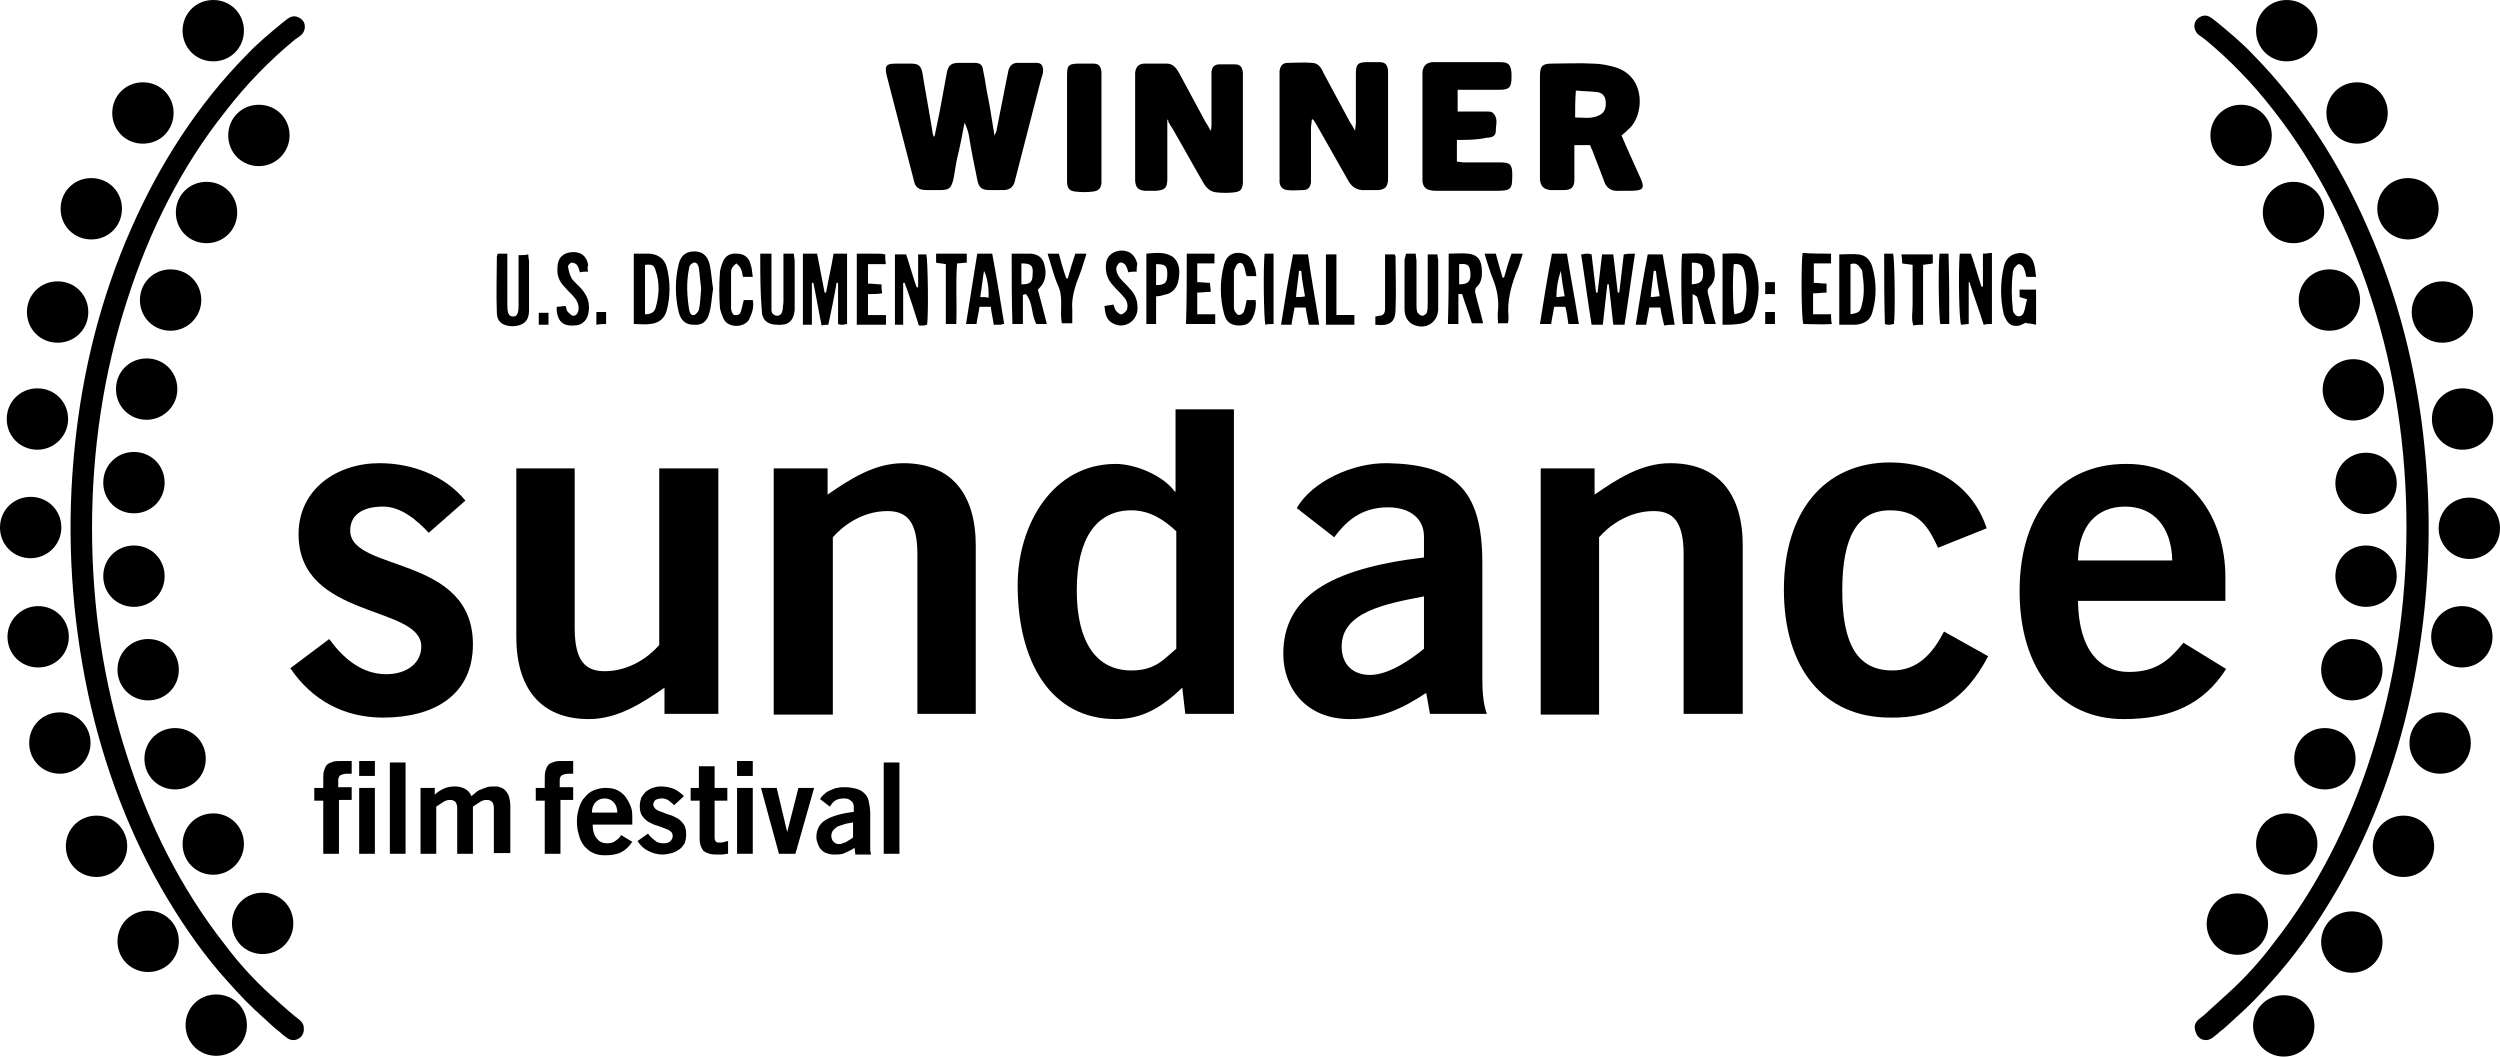
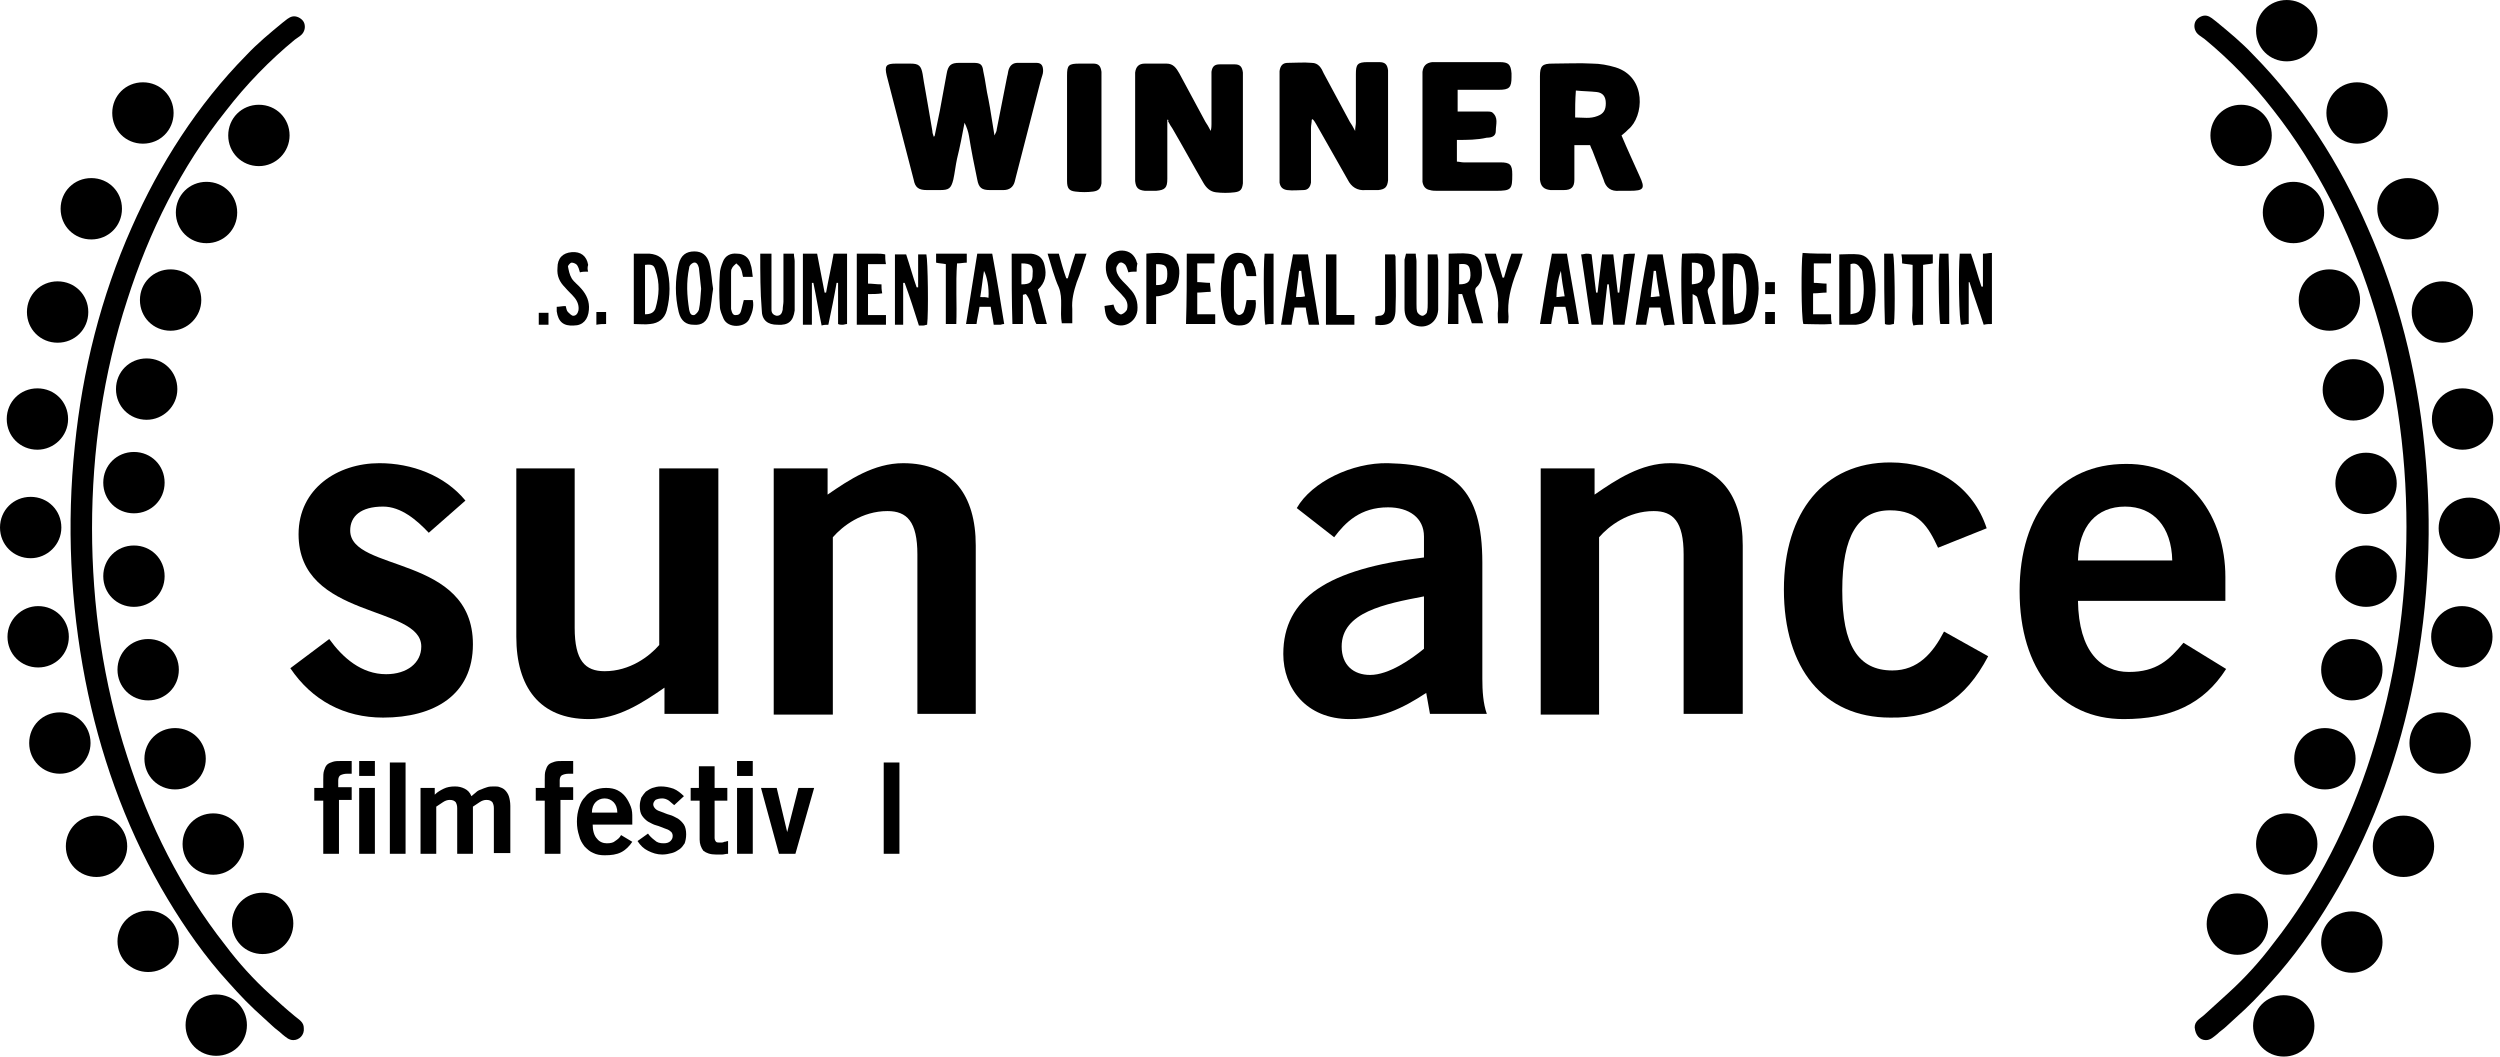
<svg xmlns="http://www.w3.org/2000/svg" version="1.1" id="Layer_1" x="0px" y="0px" viewBox="0 0 334.1 141.2" style="enable-background:new 0 0 334.1 141.2;" xml:space="preserve">
  <path d="M205.9,95.4V62.6h7.2v3.5c2.9-2,6.2-4.2,10.1-4.2c6.6,0,9.7,4.3,9.7,11v22.5H225V74.1c0-4.4-1.4-5.8-4-5.8  c-3.4,0-6,2-7.3,3.5v23.7H205.9L205.9,95.4z" />
  <path d="M259,73.2c-1.3-2.8-2.6-5-6.4-5c-4.3,0-6.4,3.4-6.4,10.7c0,7.3,2.1,10.7,6.7,10.7c3.4,0,5.4-2.3,6.9-5.2l5.9,3.3  c-3.1,5.9-7.1,8.3-13.1,8.2c-8.9,0-14.2-6.6-14.2-17.1c0-10.4,5.4-17,14.2-17c6.2,0,11.1,3.3,12.9,8.8L259,73.2L259,73.2z" />
  <path d="M277.7,80.3c0.1,6.8,3.1,9.5,6.8,9.5c3.7,0,5.4-1.6,7.3-3.9l5.7,3.5c-3,4.7-7.4,6.7-13.7,6.7c-8.5,0-13.9-6.6-13.9-17.1  c0-10.4,5.4-17,14.2-17c8.6-0.1,13.3,7.2,13.3,15.1v3.2H277.7L277.7,80.3z M290.3,74.9c-0.1-4.5-2.5-7.2-6.3-7.2  c-3.8,0-6.2,2.6-6.3,7.2H290.3L290.3,74.9z" />
  <path d="M57.3,71.2c-1.6-1.7-3.7-3.5-6.1-3.5c-3,0-4.4,1.3-4.4,3.2c0,5.6,16.4,3.2,16.4,15.2c0,6.8-5.2,9.8-12,9.8  c-5.2,0-9.5-2.3-12.4-6.6l5.2-3.9c1.8,2.5,4.3,4.7,7.6,4.7c2.8,0,4.7-1.5,4.7-3.7c0-5.6-16.4-3.6-16.4-15c0-6.1,5.2-9.5,10.8-9.5  c4.3,0,8.7,1.6,11.5,5L57.3,71.2L57.3,71.2z" />
  <path d="M96,62.6v32.8h-7.2v-3.5c-2.9,2-6.2,4.2-10.1,4.2c-6.6,0-9.7-4.3-9.7-11V62.6h7.8v21.3c0,4.4,1.4,5.8,4,5.8  c3.4,0,6-2,7.3-3.5V62.6H96L96,62.6z" />
  <path d="M103.4,95.4V62.6h7.2v3.5c2.9-2,6.2-4.2,10.1-4.2c6.6,0,9.7,4.3,9.7,11v22.5h-7.8V74.1c0-4.4-1.4-5.8-4-5.8  c-3.4,0-6,2-7.3,3.5v23.7H103.4L103.4,95.4z" />
  <path d="M191.1,95.4l-0.5-2.8c-3.2,2.1-6.1,3.5-10.2,3.5c-5.9,0-8.9-4.2-8.9-8.7c0-7.5,6-11.4,18.8-12.9v-2.8c0-2.5-2-3.9-4.8-3.9  c-3.7,0-5.7,2-7.2,4l-5-3.9c2-3.5,7.4-6.1,12.2-6c8.8,0.2,12.6,3.4,12.6,13.3v15.5c0,1.6,0.1,3.3,0.6,4.7H191.1L191.1,95.4z   M190.3,79.7c-5.2,1-11,2.1-11,6.7c0,2.5,1.6,3.8,3.8,3.8c2.5,0,5.5-2.1,7.2-3.5V79.7L190.3,79.7z" />
-   <path d="M165,95.4h-6.6l-0.4-3.5c-2.8,2.7-5.4,4.2-8.9,4.2c-8.7,0-13.1-7.7-13.1-17.9c0-8.1,4.7-16.2,13.1-16.2  c2.7,0,6.4,1.6,7.9,3.7h0.1V54.7h7.8V95.4L165,95.4z M157.2,71c-1.6-1.5-3.5-2.8-6-2.8c-4.7,0-7.3,3.8-7.3,10.7  c0,6.9,2.6,10.7,7.3,10.7c3.3,0,4.4-1.6,6-2.9V71L157.2,71z" />
  <path d="M45.3,107v7.1h-2.1V107H42v-1.7h1.2v-1.1c0-0.5,0-0.9,0.1-1.2c0.1-0.3,0.2-0.6,0.4-0.8c0.2-0.2,0.5-0.3,0.8-0.4  c0.3-0.1,0.7-0.1,1.1-0.1H47v1.7h-0.6c-0.4,0-0.7,0.1-0.9,0.2c-0.2,0.1-0.3,0.4-0.3,0.7v0.9h1.8v1.7H45.3L45.3,107z M48,103.7v-2  h2.1v2H48L48,103.7z M50.1,114.1H48v-8.8h2.1V114.1L50.1,114.1z" />
  <path d="M52.1,114.1v-12.2h2.1v12.2H52.1L52.1,114.1z" />
  <path d="M56.2,114.1v-8.8h1.9v0.9c0.4-0.4,0.8-0.6,1.2-0.8c0.4-0.2,0.9-0.3,1.5-0.3c0.5,0,0.9,0.1,1.3,0.3c0.4,0.2,0.7,0.5,0.9,1  c0.2-0.2,0.4-0.3,0.6-0.5c0.2-0.2,0.4-0.3,0.7-0.4c0.2-0.1,0.5-0.2,0.8-0.3c0.3-0.1,0.6-0.1,1-0.1c0.2,0,0.5,0,0.7,0.1  c0.3,0.1,0.5,0.2,0.7,0.4c0.2,0.2,0.4,0.5,0.5,0.8c0.1,0.3,0.2,0.8,0.2,1.3v6.3H66V108c0-0.4-0.1-0.6-0.2-0.8  c-0.2-0.2-0.4-0.3-0.8-0.3c-0.3,0-0.6,0.1-0.9,0.3c-0.3,0.2-0.6,0.4-0.9,0.6v6.3h-2.1V108c0-0.4-0.1-0.6-0.2-0.8  c-0.2-0.2-0.4-0.3-0.8-0.3c-0.3,0-0.6,0.1-0.9,0.3c-0.3,0.2-0.6,0.4-0.9,0.6v6.3H56.2L56.2,114.1z" />
  <path d="M74.9,107v7.1h-2.1V107h-1.2v-1.7h1.2v-1.1c0-0.5,0-0.9,0.1-1.2c0.1-0.3,0.2-0.6,0.4-0.8c0.2-0.2,0.5-0.3,0.8-0.4  c0.3-0.1,0.7-0.1,1.1-0.1h1.4v1.7h-0.6c-0.4,0-0.7,0.1-0.9,0.2c-0.2,0.1-0.3,0.4-0.3,0.7v0.9h1.8v1.7H74.9L74.9,107z" />
  <path d="M79.2,110.1c0,0.9,0.2,1.6,0.6,2c0.3,0.4,0.8,0.6,1.3,0.6c0.5,0,0.9-0.1,1.1-0.3c0.3-0.2,0.6-0.4,0.8-0.8l1.5,0.9  c-0.4,0.6-0.9,1.1-1.5,1.4c-0.6,0.3-1.3,0.4-2.2,0.4c-0.6,0-1.1-0.1-1.5-0.3c-0.5-0.2-0.8-0.5-1.2-0.9c-0.3-0.4-0.6-0.9-0.7-1.4  c-0.2-0.6-0.3-1.2-0.3-1.9c0-0.7,0.1-1.3,0.3-1.9c0.2-0.6,0.4-1,0.8-1.4c0.3-0.4,0.7-0.7,1.2-0.9c0.5-0.2,1-0.3,1.6-0.3  c0.6,0,1.1,0.1,1.5,0.3c0.4,0.2,0.8,0.5,1.1,0.9c0.3,0.4,0.5,0.8,0.7,1.3c0.2,0.5,0.2,1,0.2,1.5v0.9H79.2L79.2,110.1z M82.5,108.6  c0-0.6-0.2-1.1-0.5-1.4c-0.3-0.3-0.7-0.5-1.2-0.5c-0.5,0-0.9,0.2-1.2,0.5c-0.3,0.3-0.5,0.8-0.5,1.4H82.5L82.5,108.6z" />
  <path d="M90.1,107.6c-0.2-0.2-0.5-0.4-0.7-0.6c-0.3-0.2-0.6-0.3-0.9-0.3c-0.4,0-0.7,0.1-0.9,0.2c-0.2,0.2-0.3,0.4-0.3,0.6  c0,0.2,0.1,0.4,0.3,0.6c0.2,0.2,0.5,0.3,0.8,0.4c0.3,0.1,0.7,0.3,1.1,0.4c0.4,0.1,0.7,0.3,1.1,0.5c0.3,0.2,0.6,0.5,0.8,0.8  c0.2,0.3,0.3,0.8,0.3,1.3c0,0.5-0.1,0.9-0.2,1.2c-0.2,0.3-0.4,0.6-0.7,0.8c-0.3,0.2-0.6,0.4-1,0.5c-0.4,0.1-0.8,0.2-1.3,0.2  c-0.7,0-1.3-0.2-1.9-0.5c-0.6-0.3-1-0.7-1.4-1.3l1.4-1c0.2,0.3,0.5,0.6,0.9,0.9c0.3,0.3,0.7,0.4,1.2,0.4c0.4,0,0.7-0.1,0.9-0.3  c0.2-0.2,0.3-0.4,0.3-0.7c0-0.2-0.1-0.5-0.3-0.6c-0.2-0.2-0.5-0.3-0.8-0.4c-0.3-0.1-0.7-0.3-1.1-0.4c-0.4-0.1-0.7-0.3-1.1-0.5  c-0.3-0.2-0.6-0.5-0.8-0.8c-0.2-0.3-0.3-0.7-0.3-1.3c0-0.4,0.1-0.8,0.2-1.1c0.2-0.3,0.4-0.6,0.6-0.8c0.3-0.2,0.6-0.4,0.9-0.5  c0.3-0.1,0.7-0.2,1.1-0.2c0.6,0,1.1,0.1,1.7,0.3c0.5,0.2,1,0.6,1.4,1L90.1,107.6L90.1,107.6z" />
  <path d="M93.4,105.3v-2.9h2.1v2.9h1.7v1.7h-1.7v5c0,0.2,0.1,0.4,0.2,0.5c0.1,0.1,0.3,0.1,0.6,0.1c0.2,0,0.3,0,0.5-0.1  c0.2,0,0.3-0.1,0.5-0.1v1.7c-0.3,0-0.6,0.1-0.8,0.1c-0.3,0-0.5,0-0.8,0c-0.8,0-1.3-0.2-1.7-0.5c-0.3-0.4-0.5-0.9-0.5-1.5V107h-1.2  v-1.7H93.4L93.4,105.3z" />
  <path d="M98.5,103.7v-2h2.1v2H98.5L98.5,103.7z M100.6,114.1h-2.1v-8.8h2.1V114.1L100.6,114.1z" />
  <path d="M101.7,105.3h2.1l1.4,5.9h0l1.5-5.9h2.1l-2.5,8.8h-2.2L101.7,105.3L101.7,105.3z" />
-   <path d="M114.3,114.1l-0.1-0.8c-0.4,0.3-0.9,0.5-1.3,0.7c-0.4,0.2-0.9,0.2-1.5,0.2c-0.4,0-0.7-0.1-1-0.2c-0.3-0.1-0.5-0.3-0.7-0.5  c-0.2-0.2-0.3-0.5-0.4-0.7c-0.1-0.3-0.2-0.6-0.2-0.9c0-1,0.4-1.8,1.2-2.3c0.8-0.5,2.1-0.9,3.8-1.1v-0.7c0-0.3-0.1-0.6-0.4-0.8  c-0.2-0.2-0.5-0.3-0.9-0.3c-0.5,0-0.9,0.1-1.2,0.3c-0.3,0.2-0.5,0.5-0.7,0.8l-1.3-1c0.1-0.2,0.3-0.5,0.6-0.7  c0.2-0.2,0.5-0.4,0.8-0.5c0.3-0.1,0.6-0.3,0.9-0.3c0.3-0.1,0.7-0.1,1-0.1c0.6,0,1.1,0.1,1.5,0.2c0.4,0.1,0.8,0.3,1.1,0.6  c0.3,0.3,0.5,0.6,0.6,1.1c0.1,0.5,0.2,1,0.2,1.7v4.1c0,0.2,0,0.4,0,0.7c0,0.2,0.1,0.4,0.1,0.6H114.3L114.3,114.1z M114,109.9  c-0.3,0.1-0.7,0.1-1,0.2c-0.3,0.1-0.7,0.2-0.9,0.3c-0.3,0.1-0.5,0.3-0.7,0.5c-0.2,0.2-0.3,0.5-0.3,0.8c0,0.3,0.1,0.6,0.3,0.8  c0.2,0.2,0.4,0.3,0.7,0.3c0.2,0,0.3,0,0.5-0.1c0.2-0.1,0.4-0.1,0.5-0.2c0.2-0.1,0.3-0.2,0.5-0.3c0.2-0.1,0.3-0.2,0.4-0.3V109.9  L114,109.9z" />
  <path d="M118.1,114.1v-12.2h2.1v12.2H118.1L118.1,114.1z" />
  <path d="M295.4,18.1c0-2.3,1.8-4.1,4.1-4.1c2.3,0,4.1,1.8,4.1,4.1c0,2.3-1.8,4.1-4.1,4.1C297.2,22.2,295.4,20.4,295.4,18.1  L295.4,18.1z" />
  <path d="M301.5,4.1c0-2.3,1.8-4.1,4.1-4.1c2.3,0,4.1,1.8,4.1,4.1c0,2.3-1.8,4.1-4.1,4.1C303.3,8.2,301.5,6.4,301.5,4.1L301.5,4.1z" />
  <path d="M310.9,15.1c0-2.3,1.8-4.1,4.1-4.1c2.3,0,4.1,1.8,4.1,4.1c0,2.3-1.8,4.1-4.1,4.1C312.7,19.2,310.9,17.4,310.9,15.1  L310.9,15.1z" />
  <path d="M302.4,28.4c0-2.3,1.8-4.1,4.1-4.1c2.3,0,4.1,1.8,4.1,4.1c0,2.3-1.8,4.1-4.1,4.1C304.2,32.5,302.4,30.7,302.4,28.4  L302.4,28.4z" />
  <path d="M317.7,27.9c0-2.3,1.8-4.1,4.1-4.1c2.3,0,4.1,1.8,4.1,4.1c0,2.3-1.8,4.1-4.1,4.1C319.6,32,317.7,30.2,317.7,27.9L317.7,27.9  z" />
  <path d="M307.2,40.1c0-2.3,1.8-4.1,4.1-4.1c2.3,0,4.1,1.8,4.1,4.1c0,2.3-1.8,4.1-4.1,4.1C309,44.2,307.2,42.4,307.2,40.1L307.2,40.1  z" />
  <path d="M322.3,41.7c0-2.3,1.8-4.1,4.1-4.1c2.3,0,4.1,1.8,4.1,4.1c0,2.3-1.8,4.1-4.1,4.1C324.1,45.8,322.3,44,322.3,41.7L322.3,41.7  z" />
  <path d="M310.4,52.1c0-2.3,1.8-4.1,4.1-4.1c2.3,0,4.1,1.8,4.1,4.1c0,2.3-1.8,4.1-4.1,4.1C312.2,56.2,310.4,54.3,310.4,52.1  L310.4,52.1z" />
  <path d="M325,56c0-2.3,1.8-4.1,4.1-4.1c2.3,0,4.1,1.8,4.1,4.1s-1.8,4.1-4.1,4.1C326.8,60.1,325,58.3,325,56L325,56z" />
  <path d="M312.1,64.6c0-2.3,1.8-4.1,4.1-4.1c2.3,0,4.1,1.8,4.1,4.1c0,2.3-1.8,4.1-4.1,4.1C313.9,68.7,312.1,66.8,312.1,64.6  L312.1,64.6z" />
  <path d="M325.9,70.6c0-2.3,1.8-4.1,4.1-4.1c2.3,0,4.1,1.8,4.1,4.1c0,2.3-1.8,4.1-4.1,4.1C327.7,74.7,325.9,72.8,325.9,70.6  L325.9,70.6z" />
  <path d="M312.1,77c0-2.3,1.8-4.1,4.1-4.1c2.3,0,4.1,1.8,4.1,4.1c0,2.3-1.8,4.1-4.1,4.1C313.9,81.1,312.1,79.3,312.1,77L312.1,77z" />
  <path d="M324.9,85.1c0-2.3,1.8-4.1,4.1-4.1c2.3,0,4.1,1.8,4.1,4.1c0,2.3-1.8,4.1-4.1,4.1C326.7,89.2,324.9,87.4,324.9,85.1  L324.9,85.1z" />
  <path d="M310.2,89.5c0-2.3,1.8-4.1,4.1-4.1c2.3,0,4.1,1.8,4.1,4.1c0,2.3-1.8,4.1-4.1,4.1C312,93.6,310.2,91.8,310.2,89.5L310.2,89.5  z" />
  <path d="M322,99.3c0-2.3,1.8-4.1,4.1-4.1c2.3,0,4.1,1.8,4.1,4.1c0,2.3-1.8,4.1-4.1,4.1C323.8,103.4,322,101.6,322,99.3L322,99.3z" />
  <path d="M306.6,101.4c0-2.3,1.8-4.1,4.1-4.1c2.3,0,4.1,1.8,4.1,4.1c0,2.3-1.8,4.1-4.1,4.1C308.4,105.5,306.6,103.7,306.6,101.4  L306.6,101.4z" />
  <path d="M317.1,113.1c0-2.3,1.8-4.1,4.1-4.1c2.3,0,4.1,1.8,4.1,4.1c0,2.3-1.8,4.1-4.1,4.1C318.9,117.2,317.1,115.4,317.1,113.1  L317.1,113.1z" />
  <path d="M301.5,112.8c0-2.3,1.8-4.1,4.1-4.1c2.3,0,4.1,1.8,4.1,4.1c0,2.3-1.8,4.1-4.1,4.1C303.3,116.9,301.5,115.1,301.5,112.8  L301.5,112.8z" />
  <path d="M310.2,125.9c0-2.3,1.8-4.1,4.1-4.1c2.3,0,4.1,1.8,4.1,4.1c0,2.3-1.8,4.1-4.1,4.1C312,130,310.2,128.1,310.2,125.9  L310.2,125.9z" />
  <path d="M294.9,123.5c0-2.3,1.8-4.1,4.1-4.1c2.3,0,4.1,1.8,4.1,4.1c0,2.3-1.8,4.1-4.1,4.1C296.7,127.6,294.9,125.7,294.9,123.5  L294.9,123.5z" />
  <path d="M301.1,137.1c0-2.3,1.8-4.1,4.1-4.1c2.3,0,4.1,1.8,4.1,4.1c0,2.3-1.8,4.1-4.1,4.1C302.9,141.2,301.1,139.3,301.1,137.1  L301.1,137.1z" />
  <path d="M294.8,139c0.6,0,1-0.4,1.5-0.8c0.4-0.4,0.9-0.7,1.3-1.1c0.8-0.7,1.6-1.5,2.4-2.2c1.6-1.5,3.1-3.2,4.6-4.9  c3-3.5,5.6-7.4,7.9-11.4c4.9-8.6,8.2-18,10.1-27.7c2-10.3,2.5-20.8,1.4-31.3c-1-10-3.5-20-7.6-29.2c-3.7-8.5-8.8-16.5-15.3-23.1  c-1.5-1.6-3.2-3-4.9-4.4c-0.4-0.3-0.8-0.7-1.3-0.8c-0.5-0.1-1.1,0.2-1.4,0.6c-0.3,0.4-0.3,1-0.1,1.4c0.2,0.5,0.8,0.8,1.2,1.1  c3.4,2.8,6.5,6,9.2,9.5c5.9,7.5,10.2,16.2,13.1,25.2c3.2,9.8,4.7,20.2,4.7,30.5c0,10.3-1.5,20.7-4.7,30.5  c-2.9,9.1-7.2,17.7-13.1,25.2c-1.8,2.4-3.8,4.6-6,6.6c-1.1,1-2.2,2-3.3,3c-0.6,0.5-1.2,0.8-1.2,1.6C293.4,138.4,294,139,294.8,139" />
  <path d="M38.7,18.1c0-2.3-1.8-4.1-4.1-4.1c-2.3,0-4.1,1.8-4.1,4.1c0,2.3,1.8,4.1,4.1,4.1C36.9,22.2,38.7,20.3,38.7,18.1L38.7,18.1z" />
-   <path d="M32.6,4.1c0-2.3-1.8-4.1-4.1-4.1c-2.3,0-4.1,1.8-4.1,4.1c0,2.3,1.8,4.1,4.1,4.1C30.8,8.2,32.6,6.4,32.6,4.1L32.6,4.1z" />
  <path d="M23.2,15.1c0-2.3-1.8-4.1-4.1-4.1c-2.3,0-4.1,1.8-4.1,4.1c0,2.3,1.8,4.1,4.1,4.1C21.4,19.2,23.2,17.4,23.2,15.1L23.2,15.1z" />
  <path d="M31.7,28.4c0-2.3-1.8-4.1-4.1-4.1c-2.3,0-4.1,1.8-4.1,4.1c0,2.3,1.8,4.1,4.1,4.1C29.9,32.5,31.7,30.7,31.7,28.4L31.7,28.4z" />
  <path d="M16.3,27.9c0-2.3-1.8-4.1-4.1-4.1c-2.3,0-4.1,1.8-4.1,4.1c0,2.3,1.8,4.1,4.1,4.1C14.5,32,16.3,30.2,16.3,27.9L16.3,27.9z" />
  <path d="M26.9,40.1c0-2.3-1.8-4.1-4.1-4.1c-2.3,0-4.1,1.8-4.1,4.1c0,2.3,1.8,4.1,4.1,4.1C25.1,44.2,26.9,42.3,26.9,40.1L26.9,40.1z" />
  <path d="M11.8,41.7c0-2.3-1.8-4.1-4.1-4.1c-2.3,0-4.1,1.8-4.1,4.1c0,2.3,1.8,4.1,4.1,4.1C10,45.8,11.8,44,11.8,41.7L11.8,41.7z" />
  <path d="M23.7,52c0-2.3-1.8-4.1-4.1-4.1c-2.3,0-4.1,1.8-4.1,4.1c0,2.3,1.8,4.1,4.1,4.1C21.8,56.1,23.7,54.3,23.7,52L23.7,52z" />
  <path d="M9.1,56c0-2.3-1.8-4.1-4.1-4.1c-2.3,0-4.1,1.8-4.1,4.1c0,2.3,1.8,4.1,4.1,4.1C7.2,60.1,9.1,58.3,9.1,56L9.1,56z" />
  <path d="M22,64.5c0-2.3-1.8-4.1-4.1-4.1c-2.3,0-4.1,1.8-4.1,4.1c0,2.3,1.8,4.1,4.1,4.1C20.2,68.6,22,66.8,22,64.5L22,64.5z" />
  <path d="M8.2,70.5c0-2.3-1.8-4.1-4.1-4.1c-2.3,0-4.1,1.8-4.1,4.1c0,2.3,1.8,4.1,4.1,4.1C6.3,74.6,8.2,72.8,8.2,70.5L8.2,70.5z" />
  <path d="M22,77c0-2.3-1.8-4.1-4.1-4.1c-2.3,0-4.1,1.8-4.1,4.1c0,2.3,1.8,4.1,4.1,4.1C20.2,81.1,22,79.3,22,77L22,77z" />
  <path d="M9.2,85.1c0-2.3-1.8-4.1-4.1-4.1C2.9,81,1,82.8,1,85.1c0,2.3,1.8,4.1,4.1,4.1C7.4,89.2,9.2,87.4,9.2,85.1L9.2,85.1z" />
  <path d="M23.9,89.5c0-2.3-1.8-4.1-4.1-4.1c-2.3,0-4.1,1.8-4.1,4.1s1.8,4.1,4.1,4.1C22.1,93.6,23.9,91.8,23.9,89.5L23.9,89.5z" />
  <path d="M12.1,99.3c0-2.3-1.8-4.1-4.1-4.1S3.9,97,3.9,99.3c0,2.3,1.8,4.1,4.1,4.1S12.1,101.5,12.1,99.3L12.1,99.3z" />
  <path d="M27.5,101.4c0-2.3-1.8-4.1-4.1-4.1c-2.3,0-4.1,1.8-4.1,4.1c0,2.3,1.8,4.1,4.1,4.1C25.7,105.5,27.5,103.7,27.5,101.4  L27.5,101.4z" />
  <path d="M17,113.1c0-2.3-1.8-4.1-4.1-4.1s-4.1,1.8-4.1,4.1c0,2.3,1.8,4.1,4.1,4.1S17,115.3,17,113.1L17,113.1z" />
  <path d="M32.6,112.8c0-2.3-1.8-4.1-4.1-4.1c-2.3,0-4.1,1.8-4.1,4.1c0,2.3,1.8,4.1,4.1,4.1C30.8,116.9,32.6,115,32.6,112.8  L32.6,112.8z" />
  <path d="M23.9,125.8c0-2.3-1.8-4.1-4.1-4.1c-2.3,0-4.1,1.8-4.1,4.1c0,2.3,1.8,4.1,4.1,4.1C22.1,129.9,23.9,128.1,23.9,125.8  L23.9,125.8z" />
  <path d="M39.2,123.4c0-2.3-1.8-4.1-4.1-4.1c-2.3,0-4.1,1.8-4.1,4.1c0,2.3,1.8,4.1,4.1,4.1C37.4,127.5,39.2,125.7,39.2,123.4  L39.2,123.4z" />
  <path d="M33,137c0-2.3-1.8-4.1-4.1-4.1c-2.3,0-4.1,1.8-4.1,4.1c0,2.3,1.8,4.1,4.1,4.1C31.2,141.1,33,139.3,33,137L33,137z" />
  <path d="M39.2,139c-0.6,0-1-0.4-1.5-0.8c-0.4-0.4-0.9-0.7-1.3-1.1c-0.8-0.7-1.6-1.5-2.4-2.2c-1.6-1.5-3.1-3.2-4.6-4.9  c-3-3.5-5.6-7.4-7.9-11.4c-4.9-8.6-8.2-18-10.1-27.7c-2-10.3-2.5-20.8-1.4-31.3c1-10,3.5-20,7.6-29.2C21.3,22,26.4,14,32.9,7.4  c1.5-1.6,3.2-3,4.9-4.4c0.4-0.3,0.8-0.7,1.3-0.8c0.5-0.1,1.1,0.2,1.4,0.6c0.3,0.4,0.3,1,0.1,1.4c-0.2,0.5-0.8,0.8-1.2,1.1  c-3.4,2.8-6.5,6-9.2,9.5C24.2,22.3,19.9,31,17,40.1c-3.2,9.8-4.7,20.2-4.7,30.5c0,10.3,1.5,20.7,4.7,30.5  c2.9,9.1,7.2,17.7,13.1,25.2c1.8,2.4,3.8,4.6,6,6.6c1.1,1,2.2,2,3.3,2.9c0.6,0.5,1.2,0.8,1.2,1.6C40.7,138.3,40,139,39.2,139" />
  <g>
    <path d="M124.9,18.2c0.2-1.1,0.5-2.3,0.7-3.4c0.3-1.6,0.6-3.3,0.9-4.9c0.2-1.2,0.6-1.5,1.7-1.5c0.6,0,1.3,0,1.9,0   c0.9,0,1.2,0.2,1.3,1.1c0.3,1.3,0.4,2.5,0.7,3.8c0.3,1.5,0.5,3.1,0.8,4.8c0.2-0.4,0.3-0.6,0.3-0.8c0.5-2.4,0.9-4.7,1.4-7.1   c0.1-0.3,0.1-0.6,0.2-0.9c0.2-0.6,0.6-0.9,1.2-0.9c0.8,0,1.7,0,2.5,0c0.7,0,0.9,0.4,0.9,1.1c0,0.4-0.2,0.8-0.3,1.2   c-1.1,4.3-2.2,8.5-3.3,12.8c-0.1,0.3-0.1,0.5-0.2,0.8c-0.2,0.7-0.7,1.1-1.5,1.1c-0.6,0-1.2,0-1.8,0c-1.1,0-1.5-0.3-1.7-1.4   c-0.4-1.9-0.8-3.9-1.1-5.8c-0.1-0.6-0.3-1.2-0.6-1.8c-0.3,1.6-0.6,3.2-1,4.8c-0.2,0.9-0.3,1.9-0.5,2.8c-0.3,1.2-0.6,1.4-1.8,1.4   c-0.6,0-1.1,0-1.7,0c-1.1,0-1.6-0.3-1.8-1.4c-0.7-2.7-1.4-5.4-2.1-8.1c-0.5-1.9-1-3.9-1.5-5.8c-0.3-1.3-0.1-1.6,1.2-1.6   c0.7,0,1.4,0,2,0c1.1,0,1.4,0.3,1.6,1.4c0.2,1.4,0.5,2.8,0.7,4.1c0.2,1.2,0.4,2.3,0.6,3.5c0,0.3,0.1,0.5,0.2,0.8   C124.8,18.2,124.9,18.2,124.9,18.2z" />
    <path d="M175.3,16c0,0.4-0.1,0.7-0.1,1.1c0,2.1,0,4.2,0,6.3c0,0.3,0,0.7,0,1c-0.1,0.6-0.4,1-1,1c-0.7,0-1.4,0.1-2.2,0   c-0.6-0.1-0.9-0.4-1-1c0-0.3,0-0.5,0-0.8c0-4.4,0-8.8,0-13.3c0-0.3,0-0.5,0-0.8c0.1-0.7,0.4-1.1,1.1-1.1c1.1,0,2.1-0.1,3.2,0   c0.9,0,1.3,0.7,1.6,1.4c1.2,2.2,2.3,4.3,3.5,6.5c0.2,0.3,0.4,0.6,0.7,1.2c0-0.5,0.1-0.8,0.1-1.1c0-2.2,0-4.3,0-6.5   c0-1.3,0.2-1.6,1.6-1.6c0.5,0,1,0,1.5,0c0.8,0,1.1,0.3,1.2,1.1c0,0.3,0,0.5,0,0.8c0,4.4,0,8.8,0,13.2c0,0.2,0,0.5,0,0.7   c-0.1,0.9-0.4,1.2-1.3,1.3c-0.6,0-1.1,0-1.7,0c-1.1,0.1-1.9-0.4-2.4-1.4c-1.4-2.5-2.8-4.9-4.2-7.4c-0.1-0.2-0.3-0.5-0.5-0.7   C175.4,16,175.3,16,175.3,16z" />
    <path d="M156,16c0,0.8,0,1.6,0,2.3c0,1.9,0,3.7,0,5.6c0,1.2-0.3,1.5-1.5,1.6c-0.5,0-1,0-1.5,0c-0.9-0.1-1.2-0.4-1.3-1.3   c0-0.2,0-0.5,0-0.7c0-4.3,0-8.7,0-13c0-0.3,0-0.5,0-0.8c0.1-0.8,0.5-1.2,1.3-1.2c1,0,2,0,2.9,0c0.9,0,1.3,0.6,1.7,1.3   c1.2,2.2,2.3,4.3,3.5,6.5c0.2,0.3,0.4,0.6,0.7,1.2c0.1-0.4,0.1-0.7,0.1-0.9c0-2,0-4.1,0-6.1c0-0.3,0-0.6,0-0.9c0.1-0.7,0.4-1,1.1-1   c0.7,0,1.4,0,2,0c0.7,0,1,0.3,1.1,1.1c0,0.3,0,0.5,0,0.8c0,4.4,0,8.8,0,13.3c0,0.2,0,0.5,0,0.7c-0.1,0.8-0.3,1.1-1.1,1.2   c-0.8,0.1-1.7,0.1-2.5,0c-0.8-0.1-1.3-0.6-1.7-1.3c-1.4-2.4-2.7-4.8-4.1-7.2c-0.2-0.3-0.4-0.6-0.6-1C156.2,16,156.1,16,156,16z" />
    <path d="M216.7,18.1c0.8,1.9,1.6,3.6,2.4,5.4c0.8,1.7,0.6,2-1.3,2c-0.5,0-0.9,0-1.4,0c-1.1,0.1-1.8-0.4-2.1-1.5   c-0.5-1.3-1-2.6-1.5-3.9c-0.1-0.2-0.2-0.4-0.3-0.7c-0.6,0-1.3,0-2.1,0c0,0.7,0,1.5,0,2.2c0,0.8,0,1.6,0,2.4c0,1-0.4,1.4-1.4,1.4   c-0.6,0-1.2,0-1.8,0c-0.9-0.1-1.3-0.5-1.4-1.4c0-1.5,0-2.9,0-4.4c0-3.1,0-6.3,0-9.4c0-1.4,0.3-1.7,1.7-1.7c1.8,0,3.6-0.1,5.3,0   c1,0,2.1,0.2,3.1,0.5c4.2,1.3,3.8,6.6,1.7,8.3C217.4,17.5,217.1,17.8,216.7,18.1z M210.5,15.7c1.1,0,2,0.2,3-0.2   c0.8-0.3,1.1-0.8,1.1-1.7c0-0.9-0.4-1.4-1.2-1.5c-0.9-0.1-1.8-0.1-2.8-0.2C210.5,13.4,210.5,14.5,210.5,15.7z" />
    <path d="M194.7,18.7c0,1,0,1.9,0,2.9c0.3,0,0.6,0.1,0.9,0.1c1.6,0,3.2,0,4.9,0c1.3,0,1.6,0.3,1.6,1.6c0,2-0.1,2.2-2.2,2.2   c-2.6,0-5.2,0-7.8,0c-0.3,0-0.7,0-1-0.1c-0.6-0.1-0.9-0.5-1-1.1c0-0.3,0-0.5,0-0.8c0-4.4,0-8.8,0-13.3c0-0.2,0-0.4,0-0.6   c0.1-0.8,0.5-1.2,1.3-1.3c0.1,0,0.2,0,0.3,0c2.9,0,5.8,0,8.7,0c1.2,0,1.5,0.3,1.6,1.5c0,0.2,0,0.3,0,0.5c0,1.4-0.3,1.7-1.7,1.7   c-1.4,0-2.9,0-4.3,0c-0.4,0-0.7,0-1.2,0c0,1,0,1.9,0,2.9c0.8,0,1.5,0,2.2,0c0.5,0,1.1,0,1.6,0c0.3,0,0.6,0,0.8,0.1   c0.9,0.7,0.5,1.6,0.5,2.5c0,0.6-0.4,0.9-1.2,0.9C197.4,18.7,196.1,18.7,194.7,18.7z" />
    <path d="M142.6,17c0-2.3,0-4.6,0-6.9c0-1.4,0.2-1.6,1.7-1.6c0.6,0,1.2,0,1.8,0c0.7,0,1,0.3,1.1,1.1c0,0.3,0,0.5,0,0.8   c0,4.4,0,8.8,0,13.3c0,0.3,0,0.5,0,0.8c-0.1,0.7-0.4,1-1.1,1.1c-0.8,0.1-1.6,0.1-2.4,0c-0.8-0.1-1.1-0.4-1.1-1.4   C142.6,21.7,142.6,19.4,142.6,17z" />
    <path d="M107.3,43.4c0-3.2,0-6.3,0-9.5c0.6,0,1.2,0,1.9,0c0.3,1.7,0.7,3.5,1,5.2c0.1,0,0.1,0,0.2,0c0.3-1.7,0.7-3.4,1-5.2   c0.6,0,1.2,0,1.8,0c0,3.1,0,6.2,0,9.4c-0.2,0-0.4,0.1-0.6,0.1c-0.2,0-0.4,0-0.6-0.1c0-1.9,0-3.7,0-5.5c-0.1,0-0.2,0-0.2,0   c-0.3,1.8-0.7,3.7-1.1,5.6c-0.3,0-0.6,0-0.9,0.1c-0.4-1.9-0.7-3.8-1.1-5.7c-0.1,0-0.1,0-0.2,0c0,1.9,0,3.7,0,5.6   C108.1,43.4,107.8,43.4,107.3,43.4z" />
    <path d="M218.5,33.9c-0.5,3.2-0.9,6.3-1.4,9.5c-0.5,0-1,0-1.5,0c-0.2-1.8-0.4-3.6-0.6-5.4c-0.1,0-0.1,0-0.2,0   c-0.2,1.8-0.4,3.6-0.6,5.4c-0.5,0-0.9,0-1.5,0c-0.5-3.1-0.9-6.2-1.4-9.4c0.3,0,0.5-0.1,0.7-0.1c0.2,0,0.4,0,0.7,0.1   c0.2,1.7,0.4,3.4,0.6,5.1c0.1,0,0.2,0,0.2,0c0.2-1.7,0.4-3.4,0.6-5.1c0.5,0,0.9,0,1.5,0c0.2,1.7,0.4,3.4,0.6,5.1c0.1,0,0.2,0,0.2,0   c0.2-1.7,0.4-3.4,0.6-5.1C217.5,33.9,217.9,33.9,218.5,33.9z" />
    <path d="M122.7,38.4c0-1.5,0-2.9,0-4.4c0.4,0,0.8,0,1.1,0c0.2,0.8,0.3,7.9,0.1,9.4c-0.2,0-0.3,0.1-0.5,0.1c-0.2,0-0.4,0-0.6,0   c-0.6-1.9-1.2-3.8-1.9-5.7c-0.1,0-0.2,0-0.2,0c0,1.9,0,3.7,0,5.6c-0.4,0-0.8,0-1.1,0c0-3.2,0-6.3,0-9.4c0.5,0,0.9,0,1.5,0   c0.5,1.5,0.9,3,1.4,4.4C122.5,38.4,122.6,38.4,122.7,38.4z" />
    <path d="M263.1,37.7c0,0.9,0,1.9,0,2.8c0,0.9,0,1.8,0,2.8c-0.4,0-0.7,0.1-1,0.1c-0.3-0.3-0.4-7.3-0.2-9.5c0.5,0,0.9,0,1.5,0   c0.5,1.4,0.9,2.9,1.4,4.4c0.1,0,0.1,0,0.2,0c0-1.4,0-2.9,0-4.4c0.5,0,0.8-0.1,1.2-0.1c0,3.2,0,6.3,0,9.5c-0.4,0-0.7,0-1.1,0.1   c-0.6-1.9-1.3-3.8-1.9-5.7C263.2,37.7,263.2,37.7,263.1,37.7z" />
    <path d="M229.3,43.3c-0.5,0-1,0-1.5,0c-0.3-1.1-0.6-2.2-0.9-3.3c-0.1-0.4-0.1-0.4-0.7-0.7c0,1.4,0,2.6,0,4c-0.5,0-0.9,0-1.3,0   c-0.2-0.8-0.3-8-0.1-9.4c0.9,0,1.9-0.1,2.8,0c0.7,0.1,1.3,0.5,1.4,1.3c0.2,1.1,0.4,2.2-0.5,3.1c-0.4,0.4-0.3,0.7-0.2,1.1   C228.6,40.7,228.9,42,229.3,43.3z M226.1,38c1.2-0.1,1.5-0.4,1.5-1.5c0-1.1-0.3-1.4-1.5-1.4C226.1,36.1,226.1,37,226.1,38z" />
    <path d="M193.6,33.9c0.9,0,1.8-0.1,2.6,0c1.1,0.1,1.7,0.7,1.8,1.8c0.1,1,0.1,2-0.7,2.7c-0.2,0.2-0.2,0.6-0.1,0.9   c0.3,1.3,0.7,2.5,1,3.9c-0.5,0-1,0-1.5,0c-0.4-1.3-0.9-2.6-1.3-3.9c0,0-0.2,0-0.5,0c0,1.3,0,2.6,0,4c-0.5,0-0.9,0-1.4,0   C193.6,40.2,193.6,37.1,193.6,33.9z M195,38c1.2,0,1.6-0.4,1.5-1.6c-0.1-1-0.4-1.2-1.5-1.1C195,36.1,195,37,195,38z" />
    <path d="M84.7,33.9c0.7,0,1.4,0,2.1,0c1.2,0.1,2,0.7,2.3,1.8c0.5,1.9,0.5,3.9,0,5.8c-0.3,1.1-1.1,1.7-2.2,1.8c-0.7,0.1-1.4,0-2.2,0   C84.7,40.2,84.7,37.1,84.7,33.9z M86.2,42c0.7,0,1.2-0.2,1.4-0.8c0.5-1.7,0.6-3.4,0-5.1c-0.2-0.7-0.5-0.8-1.4-0.7   C86.2,37.6,86.2,39.7,86.2,42z" />
    <path d="M101.6,33.9c0.6,0,1,0,1.5,0c0,0.4,0,0.8,0,1.2c0,1.8,0,3.6,0,5.3c0,0.3,0,0.7,0,1c0,0.4,0.2,0.7,0.7,0.8   c0.5,0,0.7-0.3,0.8-0.8c0-0.4,0.1-0.8,0.1-1.1c0-1.7,0-3.5,0-5.2c0-0.4,0-0.7,0-1.2c0.5,0,0.9,0,1.4,0c0,0.4,0.1,0.7,0.1,1   c0,2,0,3.9,0,5.9c0,0.2,0,0.5,0,0.7c-0.2,1.4-0.8,2-2.3,1.9c-1.3,0-2.1-0.6-2.1-2C101.6,39,101.6,36.5,101.6,33.9z" />
    <path d="M187.9,33.9c0.4,0,0.8,0,1.3,0c0,0.4,0.1,0.7,0.1,1c0,1.9,0,3.8,0,5.7c0,0.4,0,0.8,0.1,1.1c0.1,0.2,0.4,0.5,0.7,0.5   c0.2,0,0.6-0.3,0.6-0.5c0.1-0.4,0.1-0.8,0.1-1.2c0-1.8,0-3.6,0-5.3c0-0.4,0-0.7,0-1.2c0.5,0,0.9,0,1.3,0c0,0.3,0.1,0.6,0.1,0.8   c0,2,0,4.1,0,6.1c0,0.2,0,0.3,0,0.5c-0.1,1.8-1.8,2.8-3.5,1.9c-0.8-0.5-1-1.3-1-2.1c0-2.2,0-4.3,0-6.5   C187.8,34.4,187.8,34.2,187.9,33.9z" />
    <path d="M245.8,43.4c0-3.2,0-6.3,0-9.4c0.9,0,1.7-0.1,2.6,0c0.9,0.1,1.5,0.7,1.8,1.6c0.6,2.1,0.6,4.2,0,6.2   c-0.3,1.1-1.2,1.5-2.2,1.6C247.3,43.4,246.6,43.4,245.8,43.4z M247.3,42c1.1-0.2,1.3-0.3,1.5-1.2c0.4-1.4,0.3-2.8,0.1-4.3   c0-0.3-0.1-0.5-0.3-0.7c-0.3-0.5-0.7-0.7-1.3-0.5C247.3,37.6,247.3,39.8,247.3,42z" />
    <path d="M230.2,43.4c0-3.2,0-6.3,0-9.5c0.8,0,1.7-0.1,2.5,0c0.9,0.1,1.5,0.7,1.8,1.5c0.7,2.1,0.7,4.2,0,6.3   c-0.3,1.1-1.2,1.5-2.2,1.6C231.6,43.4,230.9,43.4,230.2,43.4z M231.7,35.3c-0.2,2.3-0.1,6,0.1,6.7c0.9-0.2,1.1-0.3,1.3-0.9   c0.4-1.6,0.4-3.3,0-4.9C232.9,35.5,232.5,35.2,231.7,35.3z" />
    <path d="M135.2,33.9c0.9,0,1.7,0,2.6,0c1,0.1,1.6,0.6,1.8,1.6c0.3,1.2,0.1,2.3-0.9,3.2c0.4,1.5,0.8,3,1.2,4.6c-0.6,0-1,0-1.4,0   c-0.7-1.2-0.4-2.8-1.4-4c0,0-0.1,0-0.4,0.1c0,1.3,0,2.6,0,3.9c-0.5,0-0.9,0-1.4,0C135.2,40.2,135.2,37.1,135.2,33.9z M136.5,35.2   c0,0.5,0,1,0,1.4c0,0.5,0,0.9,0,1.4c1.2,0,1.5-0.3,1.5-1.4C138.1,35.5,137.8,35.2,136.5,35.2z" />
    <path d="M95.3,38.6c-0.2,1.1-0.2,2.2-0.5,3.2c-0.3,1.2-1,1.7-2.1,1.6c-1,0-1.7-0.5-2-1.7c-0.5-2.1-0.5-4.3,0-6.4   c0.3-1.2,1-1.7,2.1-1.7c1,0,1.7,0.5,2,1.6C95.1,36.4,95.1,37.5,95.3,38.6z M93.7,38.6c-0.1-0.9-0.2-1.9-0.3-2.8   c-0.1-0.4-0.3-0.8-0.7-0.7c-0.3,0.1-0.6,0.4-0.6,0.7c-0.4,1.9-0.3,3.7,0,5.6c0.1,0.4,0.2,0.8,0.7,0.7c0.2-0.1,0.5-0.4,0.6-0.7   C93.6,40.5,93.6,39.6,93.7,38.6z" />
-     <path d="M270.9,40c-0.4-0.1-0.6-0.2-1-0.3c0-0.3,0-0.6,0-1c0.7,0,1.4,0,2.2,0c0,1.5,0,3.1,0,4.7c-0.5-0.1-0.9-0.2-1.3-0.2   c0,0,0-0.1,0-0.1c-0.3,0.1-0.6,0.3-0.9,0.4c-0.9,0.2-1.5-0.1-1.9-1c-0.1-0.1-0.1-0.3-0.2-0.4c-0.5-2.2-0.5-4.3,0-6.5   c0.2-0.8,0.7-1.5,1.6-1.7c1.1-0.3,2.1,0.2,2.4,1.3c0.2,0.6,0.2,1.2,0.3,1.8c-0.5,0-0.9,0-1.3,0c-0.1-0.5-0.2-0.9-0.4-1.3   c-0.1-0.2-0.4-0.4-0.6-0.4c-0.2,0-0.4,0.3-0.6,0.5c-0.1,0.1-0.1,0.3-0.2,0.5c-0.2,1.7-0.2,3.4,0,5.1c0,0.2,0.1,0.4,0.2,0.5   c0.3,0.5,0.9,0.5,1.2,0C270.7,41.2,270.7,40.6,270.9,40z" />
-     <path d="M66.5,33.9c0.4,0,0.8,0,1.3,0c0,0.5,0,0.9,0,1.3c0,1.6,0,3.2,0,4.9c0,0.2,0,0.4,0,0.6c0,1.2,0.2,1.6,0.8,1.6   c0.5,0,0.7-0.4,0.7-1.5c0-1.8,0-3.7,0-5.5c0-0.4,0-0.7,0-1.2c0.5,0,0.9,0,1.3-0.1c0,0.4,0.1,0.7,0.1,0.9c0,2.1,0,4.1,0,6.2   c0,0.2,0,0.4,0,0.6c-0.1,1.3-0.8,1.8-2.1,1.9c-1.4,0-2.2-0.6-2.2-1.8c-0.1-2.5,0-5,0-7.5C66.4,34.1,66.5,34.1,66.5,33.9z" />
    <path d="M211,43.3c-0.5,0-0.9,0-1.4,0c-0.1-0.7-0.2-1.5-0.4-2.3c-0.5,0-0.9,0-1.5,0c-0.1,0.7-0.3,1.5-0.4,2.3c-0.5,0-0.9,0-1.5,0   c0.5-3.2,1-6.3,1.6-9.4c0.7,0,1.3,0,2,0C209.9,37,210.5,40.1,211,43.3z M208.6,36.2c-0.4,1.1-0.6,2.3-0.6,3.5   c0.4,0,0.7-0.1,1.1-0.1C208.9,38.5,208.7,37.3,208.6,36.2z" />
    <path d="M221.9,41.1c-0.5,0-0.9,0-1.5,0c-0.1,0.8-0.3,1.5-0.4,2.3c-0.5,0-0.9,0-1.4,0c0.5-3.2,1-6.3,1.6-9.4c0.7,0,1.3,0,2,0   c0.5,3.1,1.1,6.2,1.6,9.4c-0.5,0-0.9,0-1.4,0.1C222.2,42.6,222,41.9,221.9,41.1z M221.3,36.2c-0.1,0-0.2,0-0.3,0   c-0.1,1.1-0.3,2.2-0.4,3.5c0.5,0,0.8-0.1,1.2-0.1C221.6,38.4,221.4,37.3,221.3,36.2z" />
    <path d="M134.2,43.3c-0.3,0-0.4,0.1-0.5,0.1c-0.3,0-0.5,0-0.9,0c-0.1-0.8-0.3-1.6-0.4-2.4c-0.5,0-1,0-1.5,0   c-0.1,0.8-0.3,1.5-0.4,2.3c-0.4,0-0.9,0-1.4,0c0.5-3.2,1-6.2,1.5-9.4c0.7,0,1.3,0,2,0C133.2,37.1,133.7,40.2,134.2,43.3z    M132.1,39.8c0.1-1.3-0.2-2.9-0.6-3.6c-0.2,1.2-0.3,2.3-0.5,3.5C131.5,39.7,131.8,39.7,132.1,39.8z" />
    <path d="M176.3,43.4c-0.6,0-0.9,0-1.4,0c-0.1-0.7-0.3-1.4-0.4-2.3c-0.4,0-0.9,0-1.5,0c-0.1,0.7-0.3,1.5-0.4,2.3c-0.5,0-0.9,0-1.4,0   c0.5-3.2,1-6.3,1.6-9.4c0.7,0,1.3,0,2,0C175.2,37,175.8,40.1,176.3,43.4z M173.9,36.2c-0.1,0-0.2,0-0.3,0c-0.1,1.1-0.3,2.2-0.4,3.5   c0.5,0,0.8,0,1.2-0.1C174.2,38.5,174,37.4,173.9,36.2z" />
    <path d="M167.9,36.9c-0.6,0-0.9,0-1.3,0c-0.2-0.5-0.2-1-0.4-1.4c-0.2-0.5-0.7-0.5-1,0c-0.1,0.2-0.2,0.5-0.3,0.7c0,1.6,0,3.2,0,4.9   c0,0.2,0.1,0.5,0.2,0.6c0.1,0.2,0.3,0.4,0.5,0.4c0.2,0,0.5-0.2,0.6-0.4c0.2-0.5,0.3-1,0.4-1.6c0.4,0,0.7,0,1.2,0   c0.1,0.6,0,1.3-0.2,1.9c-0.4,1.1-0.9,1.5-2,1.5c-1,0-1.7-0.4-2-1.5c-0.6-2.2-0.6-4.5,0-6.7c0.3-1.1,1.1-1.6,2.1-1.5   c1,0.1,1.6,0.6,1.9,1.7C167.8,35.8,167.8,36.3,167.9,36.9z" />
    <path d="M158.6,33.9c1.3,0,2.5,0,3.7,0c0,0.4,0,0.8,0,1.3c-0.8,0-1.5,0-2.3,0c0,0.9,0,1.6,0,2.5c0.5,0,1.1,0.1,1.7,0.1   c0,0.4,0.1,0.7,0.1,1.2c-0.6,0-1.2,0.1-1.8,0.1c0,0.9,0,1.8,0,2.9c0.8,0,1.6,0,2.4,0c0,0.5,0,0.8,0,1.3c-1.3,0-2.6,0-3.9,0   C158.6,40.2,158.6,37.1,158.6,33.9z" />
    <path d="M99.4,40.1c0.4,0,0.8,0,1.2,0c0.2,0.9-0.1,1.8-0.5,2.6c-0.6,1.1-2.8,1.2-3.4-0.1c-0.2-0.5-0.5-1.1-0.5-1.7   c-0.1-1.4-0.1-2.9,0-4.3c0-0.5,0.2-1.1,0.4-1.6c0.3-0.8,1-1.2,1.9-1.1c0.9,0,1.6,0.5,1.8,1.4c0.2,0.5,0.2,1.1,0.3,1.7   c-0.5,0-0.9,0-1.3,0c-0.1-0.3-0.1-0.7-0.3-1.1c-0.1-0.3-0.4-0.5-0.6-0.7c-0.2,0.2-0.5,0.4-0.6,0.7c-0.1,0.1-0.1,0.4-0.1,0.6   c0,1.5,0,3,0,4.5c0,0.1,0,0.2,0,0.3c0.1,0.4,0.2,0.9,0.7,0.8c0.5,0,0.6-0.4,0.7-0.8C99.2,40.9,99.3,40.5,99.4,40.1z" />
    <path d="M244.7,33.9c0,0.4,0,0.8,0,1.3c-0.8,0-1.5,0-2.3,0c0,0.9,0,1.7,0,2.6c0.6,0,1.1,0.1,1.7,0.1c0,0.4,0,0.8,0,1.2   c-0.6,0-1.1,0.1-1.8,0.1c0,0.9,0,1.8,0,2.8c0.8,0,1.6,0,2.4,0c0,0.5,0,0.8,0.1,1.3c-1.3,0.1-2.6,0-3.8,0c-0.3-0.9-0.3-8.3-0.1-9.5   C242.2,33.9,243.4,33.9,244.7,33.9z" />
    <path d="M154.5,39.6c0,1.2,0,2.4,0,3.7c-0.5,0-0.9,0-1.3,0c0-3.1,0-6.2,0-9.4c1-0.1,2-0.2,2.9,0.1c0.2,0.1,0.4,0.2,0.6,0.3   c1,0.8,1,2,0.8,3.1c-0.2,1.1-0.8,1.8-1.9,2C155.3,39.5,154.9,39.6,154.5,39.6z M154.5,35.3c0,1,0,1.9,0,2.8c1.2,0,1.5-0.3,1.5-1.5   C156,35.5,155.7,35.3,154.5,35.3z" />
    <path d="M78.6,36.3c-0.4,0-0.8,0-1.1,0.1c-0.1-0.4-0.2-0.7-0.4-1c-0.2-0.2-0.5-0.3-0.7-0.3c-0.2,0-0.5,0.4-0.5,0.5   c0.1,0.5,0.2,1.1,0.5,1.6c0.3,0.5,0.9,0.9,1.3,1.4c0.7,0.8,1.1,1.7,1,2.8c-0.1,1.3-0.8,2.1-2,2.1c-1.4,0.1-2.1-0.5-2.3-1.9   c0-0.2,0-0.4,0-0.6c0.4,0,0.7-0.1,1.2-0.1c0.1,0.3,0.1,0.6,0.3,0.8c0.2,0.2,0.5,0.5,0.7,0.5c0.4,0,0.6-0.3,0.7-0.7   c0.1-0.6-0.1-1.2-0.5-1.7c-0.4-0.5-0.9-0.9-1.3-1.4c-0.7-0.7-1.1-1.5-1-2.6c0-1.3,0.7-2,1.9-2.1c1.2-0.1,2,0.5,2.2,1.7   C78.5,35.7,78.5,36,78.6,36.3z" />
    <path d="M151.9,36.3c-0.4,0-0.8,0-1.1,0.1c-0.1-0.3-0.2-0.7-0.4-1c-0.2-0.2-0.5-0.4-0.7-0.3c-0.2,0-0.4,0.4-0.5,0.6   c-0.1,0.6,0.2,1.1,0.5,1.5c0.4,0.5,0.9,0.9,1.3,1.4c0.8,0.8,1.1,1.8,1,2.9c-0.2,1.6-1.9,2.5-3.3,1.7c-0.9-0.5-1-1.3-1.1-2.3   c0.4-0.1,0.8-0.1,1.2-0.2c0.1,0.3,0.2,0.7,0.4,0.9c0.2,0.2,0.5,0.5,0.7,0.4c0.3-0.1,0.6-0.4,0.7-0.6c0.2-0.7,0-1.3-0.5-1.8   c-0.4-0.5-0.9-0.9-1.3-1.4c-0.8-0.8-1.1-1.8-1-2.9c0.1-1,0.7-1.6,1.8-1.8c1-0.1,1.8,0.3,2.2,1.2c0.1,0.2,0.1,0.4,0.2,0.5   C151.9,35.7,151.9,36,151.9,36.3z" />
    <path d="M114.5,33.9c0.9,0,1.8,0,2.7,0c0.3,0,0.7,0,1.1,0.1c0,0.4,0,0.8,0.1,1.3c-0.8,0-1.5,0-2.4,0c0,0.9,0,1.7,0,2.6   c0.6,0,1.1,0.1,1.8,0.1c0,0.4,0,0.7,0.1,1.2c-0.7,0.1-1.2,0.1-1.9,0.1c0,0.9,0,1.8,0,2.8c0.8,0,1.6,0,2.4,0c0,0.5,0,0.9,0,1.3   c-1.3,0-2.5,0-3.9,0C114.5,40.2,114.5,37.1,114.5,33.9z" />
    <path d="M140,33.9c0.6,0,1,0,1.5,0c0.3,1.1,0.6,2.2,1,3.3c0.1,0,0.1,0,0.2,0c0.3-1.1,0.6-2.1,1-3.3c0.5,0,0.9,0,1.5,0   c-0.4,1.3-0.8,2.6-1.3,3.8c-0.4,1.2-0.7,2.4-0.6,3.6c0,0.6,0,1.3,0,1.9c-0.5,0-0.9,0-1.4,0c-0.3-1.6,0.2-3.3-0.4-4.8   C140.9,37.1,140.5,35.5,140,33.9z" />
    <path d="M198.4,33.9c0.6,0,1,0,1.5,0c0.3,1.1,0.6,2.2,0.9,3.2c0.1,0,0.1,0,0.2,0c0.3-1.1,0.6-2.1,1-3.2c0.5,0,0.9,0,1.5,0   c-0.3,0.9-0.5,1.8-0.9,2.6c-0.7,1.9-1.2,3.8-1,5.8c0,0.3,0,0.6-0.1,0.9c-0.4,0-0.8,0-1.3,0c0-0.6-0.1-1.2,0-1.8   c0.1-1.3-0.1-2.6-0.6-3.9C199.2,36.5,198.8,35.3,198.4,33.9z" />
    <path d="M127.8,43.3c-0.5,0-0.9,0-1.4,0c0-2.7,0-5.3,0-8c-0.5-0.1-0.9-0.1-1.3-0.2c0-0.4,0-0.8,0-1.2c1.4,0,2.7,0,4.1,0   c0,0.4,0,0.8,0,1.2c-0.4,0-0.8,0.1-1.3,0.1C127.7,37.9,127.9,40.6,127.8,43.3z" />
    <path d="M178.6,42.1c0.9,0,1.6,0,2.4,0c0,0.5,0,0.8,0,1.3c-1.3,0-2.5,0-3.8,0c0-3.1,0-6.2,0-9.4c0.4,0,0.8,0,1.4,0   C178.6,36.6,178.6,39.3,178.6,42.1z" />
    <path d="M258.3,34c0,0.4,0,0.8,0,1.2c-0.4,0.1-0.8,0.1-1.3,0.2c0,2.6,0,5.3,0,8c-0.5,0-0.9,0-1.3,0.1c-0.3-0.9-0.1-1.8-0.1-2.7   c0-0.9,0-1.7,0-2.6c0-0.9,0-1.8,0-2.8c-0.5-0.1-0.9-0.1-1.4-0.2c0-0.4,0-0.7-0.1-1.2C255.5,34,256.9,34,258.3,34z" />
    <path d="M183.8,43.4c0-0.4,0-0.7,0-1.1c0.2,0,0.3-0.1,0.5-0.1c0.6,0,0.8-0.4,0.8-0.9c0-0.3,0-0.6,0-0.9c0-1.7,0-3.5,0-5.2   c0-0.4,0-0.7,0-1.2c0.5,0,0.9,0,1.3,0c0,0.1,0.1,0.2,0.1,0.3c0,2.3,0.1,4.7,0,7C186.5,43.1,185.7,43.6,183.8,43.4z" />
    <path d="M169,33.9c0.4,0,0.8,0,1.2,0c0,3.1,0,6.3,0,9.4c-0.4,0-0.8,0-1.1,0.1C168.9,42.6,168.8,35.9,169,33.9z" />
    <path d="M251.8,33.9c0.4,0,0.8,0,1.2,0c0.2,0.8,0.3,8,0.1,9.4c-0.2,0-0.4,0.1-0.6,0.1c-0.2,0-0.4,0-0.6-0.1   C251.8,40.2,251.8,37.1,251.8,33.9z" />
    <path d="M260.5,43.3c-0.4,0-0.8,0-1.2,0c-0.2-0.8-0.3-7.7-0.1-9.4c0.4,0,0.8,0,1.2,0C260.5,37.1,260.5,40.2,260.5,43.3z" />
    <path d="M79.7,41.7c0.4,0,0.8,0,1.3,0c0,0.5,0,1,0,1.6c-0.4,0-0.8,0-1.3,0.1C79.7,42.9,79.7,42.4,79.7,41.7z" />
    <path d="M73.3,43.4c-0.5,0-0.9,0-1.3,0c0-0.5,0-1,0-1.6c0.4,0,0.8,0,1.3,0C73.3,42.3,73.3,42.8,73.3,43.4z" />
    <path d="M237.2,37.7c0,0.5,0,1,0,1.6c-0.4,0-0.8,0-1.3,0c0-0.5,0-1,0-1.6C236.3,37.7,236.7,37.7,237.2,37.7z" />
    <path d="M237.2,41.7c0,0.6,0,1.1,0,1.6c-0.4,0-0.8,0-1.3,0c0-0.5,0-1,0-1.6C236.3,41.7,236.7,41.7,237.2,41.7z" />
  </g>
</svg>